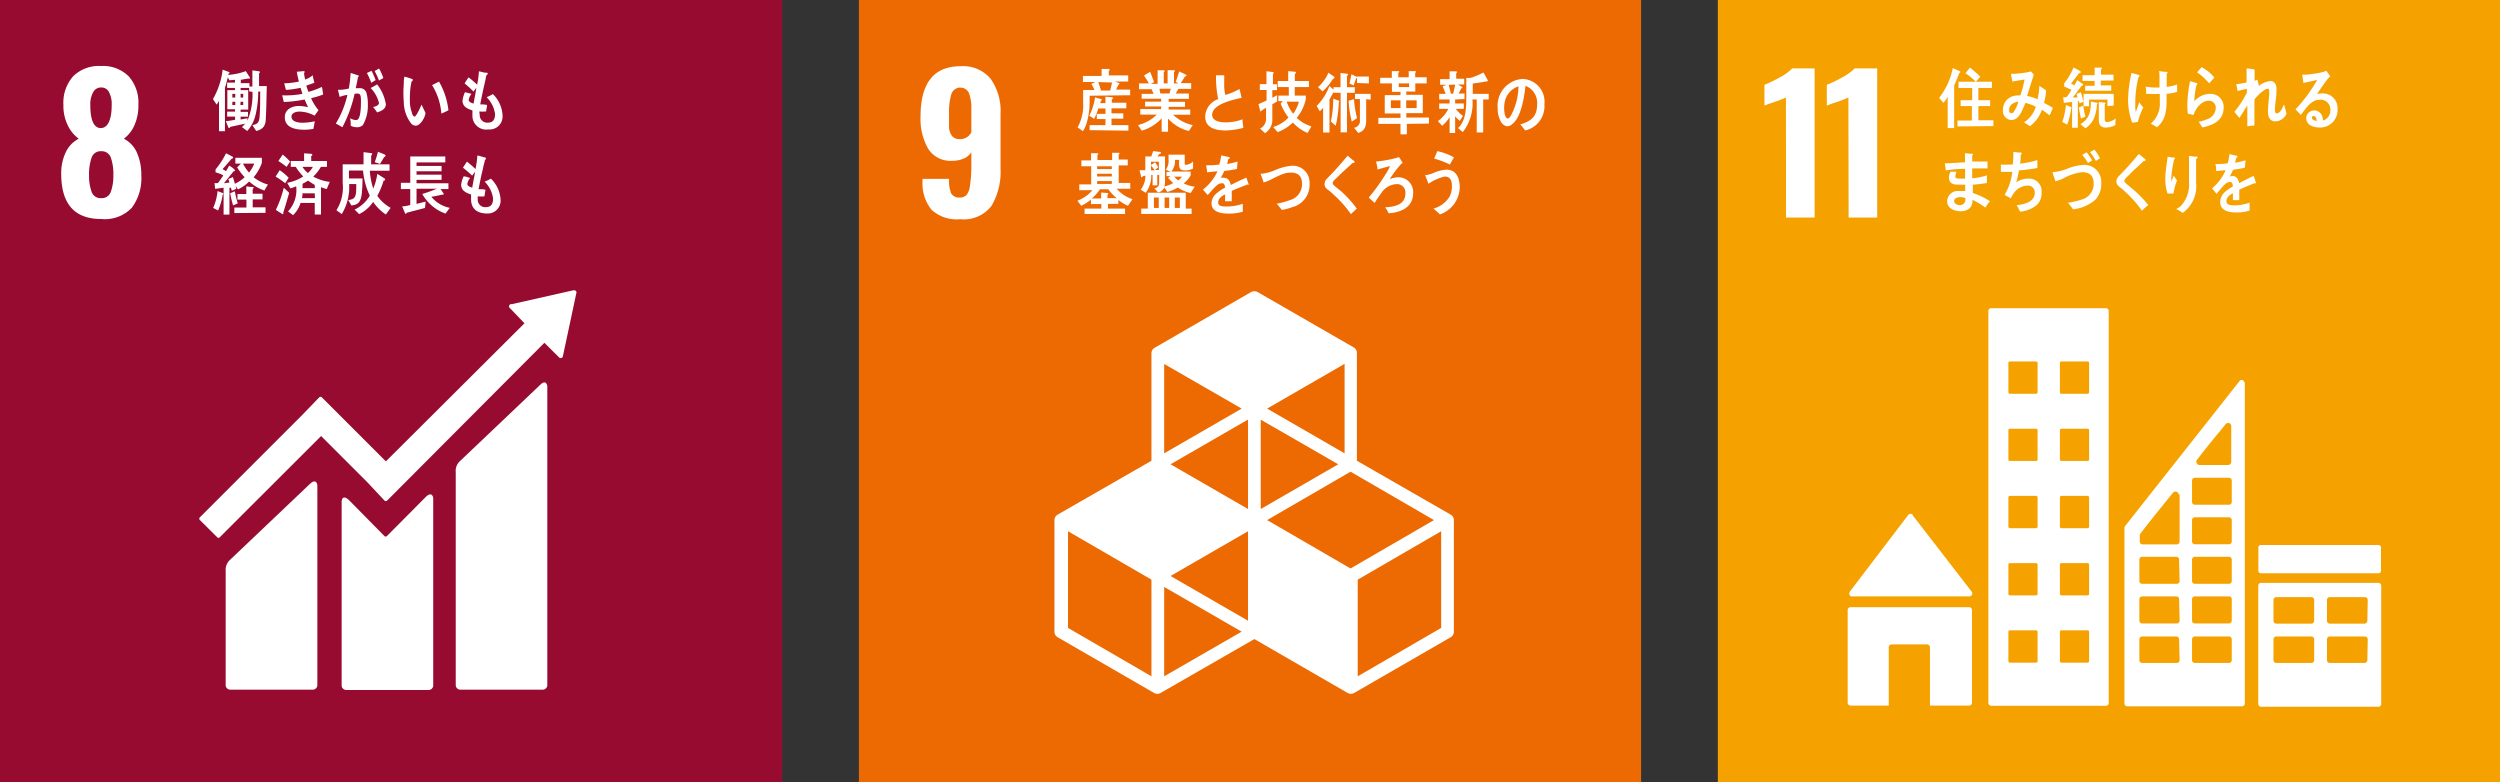
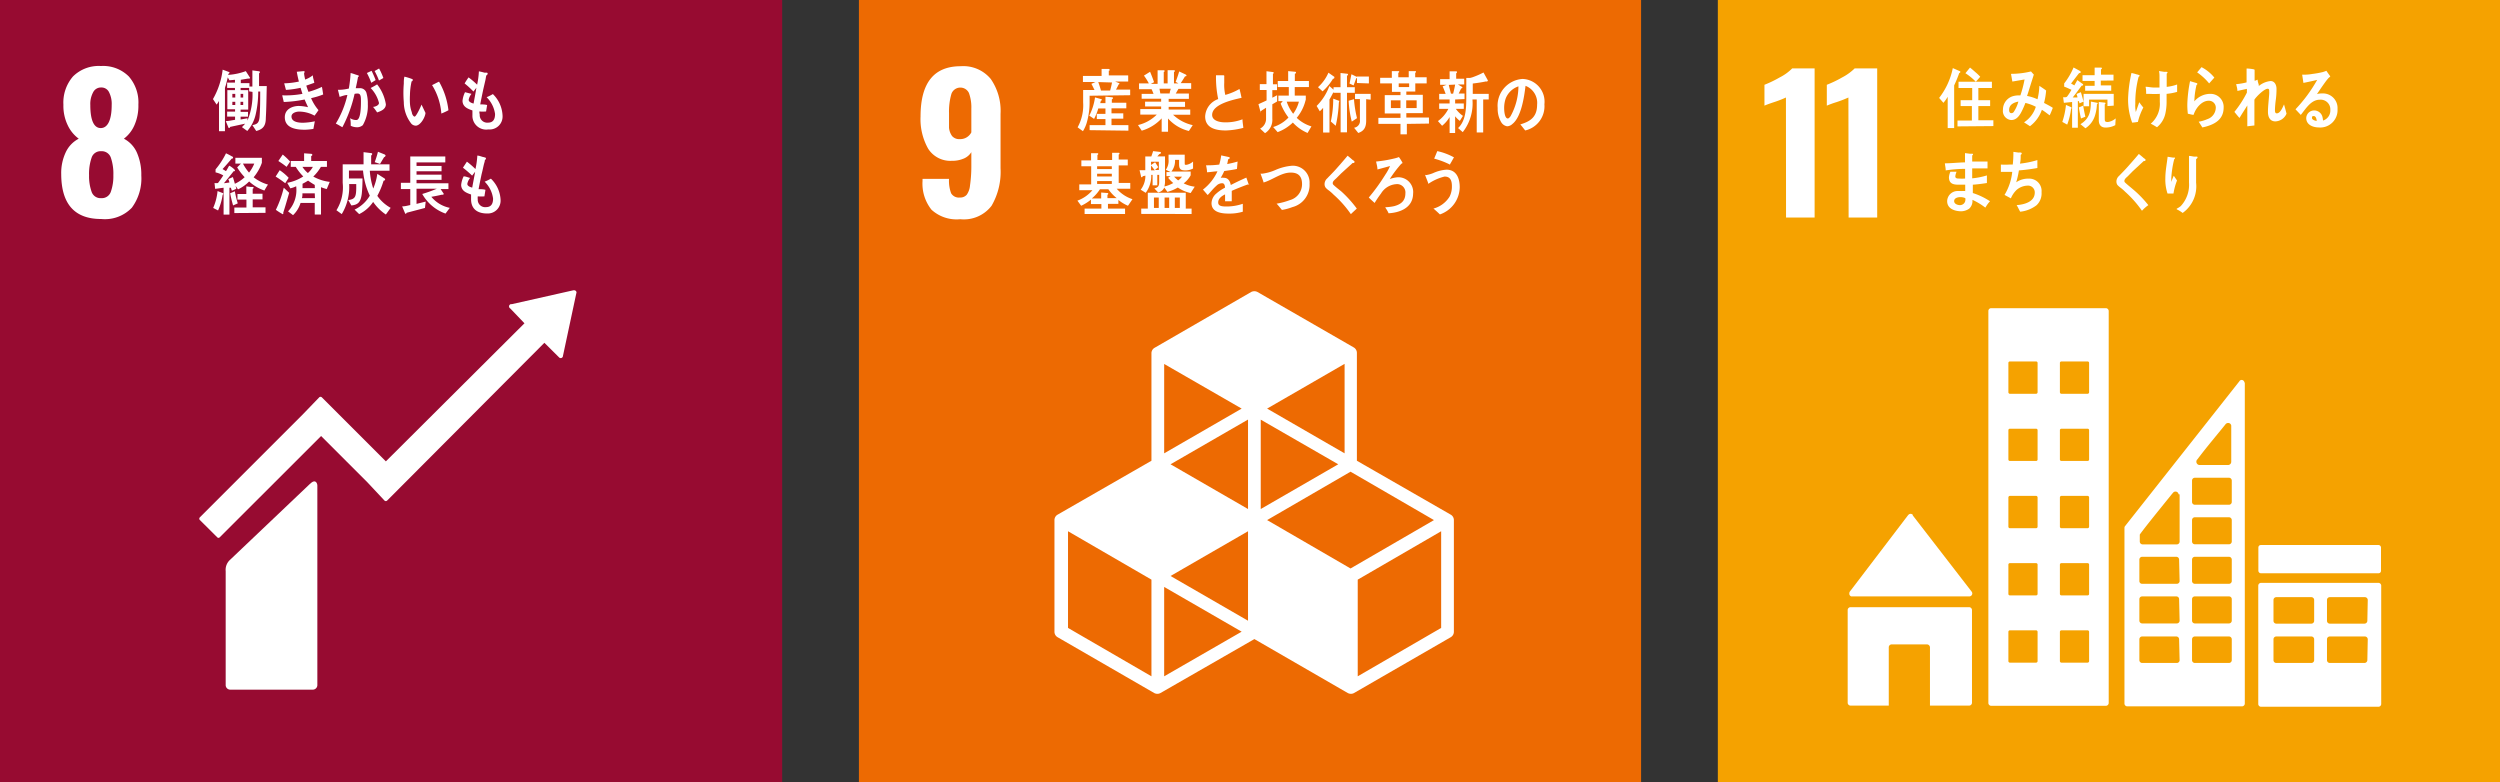
<svg xmlns="http://www.w3.org/2000/svg" width="239.72" height="75" viewBox="0 0 239.72 75">
  <rect x="0" y="0" width="239.72" height="75" fill="#333333" stroke="none" />
  <defs>
    <style>.cls-1{fill:#ed6a02;}.cls-2{fill:#fff;}.cls-3{fill:#f5a200;}.cls-4{fill:#970b31;}</style>
  </defs>
  <g id="レイヤー_2" data-name="レイヤー 2">
    <g id="レイヤー_2-2" data-name="レイヤー 2">
      <rect class="cls-1" x="82.36" width="75" height="75" />
      <path class="cls-2" d="M89.32,20.11a4,4,0,0,1-.86-2.75v-.21H91a3.44,3.44,0,0,0,.2,1.38.86.86,0,0,0,.84.41.81.81,0,0,0,.66-.27,1.79,1.79,0,0,0,.31-.87A13,13,0,0,0,93.14,16V14.59a1.56,1.56,0,0,1-.72.61,2.78,2.78,0,0,1-1.15.22A2.52,2.52,0,0,1,89,14.26a5.75,5.75,0,0,1-.73-3.09c0-3.22,1.28-4.82,3.85-4.82A3.41,3.41,0,0,1,95,7.57a5.34,5.34,0,0,1,.94,3.35v5.21a6.47,6.47,0,0,1-.86,3.6,3.34,3.34,0,0,1-3,1.29A3.56,3.56,0,0,1,89.32,20.11Zm3.82-7.42V10.41a4,4,0,0,0-.23-1.49A.91.91,0,0,0,91.23,9,6.07,6.07,0,0,0,91,10.85c0,.61,0,1.08,0,1.4a1.61,1.61,0,0,0,.29.79.89.89,0,0,0,.74.3A1.19,1.19,0,0,0,93.14,12.69Z" />
      <path class="cls-2" d="M139.11,49.35l-9-5.17V33.84a.61.61,0,0,0-.31-.53L120.58,28a.66.66,0,0,0-.61,0l-9.26,5.35a.6.6,0,0,0-.3.53V44.18l-9,5.17a.6.6,0,0,0-.3.53V60.57a.6.6,0,0,0,.3.53l9.26,5.35a.68.68,0,0,0,.31.08.64.64,0,0,0,.3-.08l9-5.17,8.95,5.17a.68.68,0,0,0,.31.08.64.64,0,0,0,.3-.08l9.27-5.35a.6.6,0,0,0,.3-.53V49.88A.6.6,0,0,0,139.11,49.35ZM119.67,59.52l-7.43-4.29,7.43-4.29Zm8.65-15-7.43,4.29V40.24Zm-8.65,4.29-7.43-4.29,7.43-4.29Zm1.83,1.06,8-4.64,8,4.64-8,4.64Zm7.43-6.4-7.43-4.29,7.43-4.29Zm-9.87-4.29-7.43,4.29V34.9Zm-8.65,25.67-8-4.64V50.94l8,4.64Zm1.22,0V56.28l7.43,4.29Zm26.56-4.64-8,4.64V55.58l8-4.64Z" />
      <path class="cls-2" d="M104.48,9.18c0,.17,0,.33,0,.5a7.15,7.15,0,0,1-.25,2,3.31,3.31,0,0,1-.39.9l-.51-.37a4.37,4.37,0,0,0,.53-2.39c0-.39,0-.8,0-1.19h1.09c-.1-.2-.19-.4-.3-.59l.4-.18h-1.21V7.28h1.79V6.61l.66,0s.11,0,.11.08,0,.08-.08.09v.45h1.86v.59h-1.25l.35.14a.06.06,0,0,1,.06.06s0,.06-.07.07c-.09.17-.16.33-.26.5h1.36v.54Zm0,3.3V12H106v-.58h-.83v-.5H106V10.4h-.69a4.77,4.77,0,0,1-.4,1l-.46-.31A5.62,5.62,0,0,0,105,9.34l.58.16s.07,0,.07.07a.08.08,0,0,1-.09.08l-.06.24H106V9.27l.67.06s.06.05.06.08-.08.1-.12.12v.32H108v.54h-1.42v.48h1.13v.51h-1.13V12h1.62v.53Zm.83-4.61c.08.21.2.59.26.81a.22.22,0,0,1-.29,0h1.17c.07-.26.13-.51.18-.77Z" />
      <path class="cls-2" d="M114,12.56a3.89,3.89,0,0,1-2-1.2v1.27h-.61V11.35a4.18,4.18,0,0,1-1.91,1.18l-.36-.54a3.74,3.74,0,0,0,1.8-1h-1.58v-.53h2v-.25h-1.54V9.75h1.54V9.47h-1.87V9h1.14c-.06-.15-.12-.31-.19-.45h-1.2V8h.94a5.25,5.25,0,0,0-.47-.75l.59-.37c.13.32.26.64.38,1l-.31.16H111V6.74l.61,0s.06,0,.06.07-.05.08-.08.09V8h.37V6.73l.63,0s.06,0,.06.07,0,.08-.08.09V8H113l-.27-.15c.12-.32.24-.64.34-1l.63.3a.13.13,0,0,1,.07.1c0,.07-.1.07-.14.07-.13.22-.27.44-.41.65h1v.55H113l-.26.45H114v.51h-1.94v.28h1.57v.49h-1.57v.25h2.07V11h-1.65a4,4,0,0,0,1.89,1Zm-2.82-4.05.08.45h.9c0-.15.07-.31.1-.45Z" />
      <path class="cls-2" d="M117.56,12.51c-.77,0-2-.12-2-1.35a1.86,1.86,0,0,1,1.25-1.66,10.24,10.24,0,0,1-.21-2.28l.49,0,.24,0s.06,0,.06.06a.1.1,0,0,1,0,.07c0,.2,0,.4,0,.59a4.29,4.29,0,0,0,.1,1.16h0a5.63,5.63,0,0,0,1.36-.57c.08.28.14.57.2.85-.67.16-2.82.57-2.82,1.64,0,.59.8.71,1.18.71a4.47,4.47,0,0,0,1.73-.29c0,.27.06.55.08.82A7.56,7.56,0,0,1,117.56,12.51Z" />
      <path class="cls-2" d="M122,10v1.38a1.5,1.5,0,0,1-.7,1.39l-.47-.44a1.06,1.06,0,0,0,.57-1v-1c-.15.1-.31.19-.46.3s0,.13-.08.13,0,0,0-.06l-.19-.71c.26-.12.52-.23.78-.36V8.63h-.65V8.07h.64V6.83l.63.08a.07.07,0,0,1,.06.06s0,.09-.07.11v1h.39v.56H122v.73l.46-.24v.6Zm3.38,2.75a4,4,0,0,1-1.41-1,4.19,4.19,0,0,1-1.46.92l-.43-.49a3.36,3.36,0,0,0,1.47-.91,5.31,5.31,0,0,1-.75-1.34L123,9.7h-.42V9.17h1V8.35h-1.06V7.77h1V6.82l.66.06a.08.08,0,0,1,.09.09c0,.06-.08.1-.11.11v.69h1.35v.58h-1.36v.82h1.06v.38s-.07.24-.08.28a4.17,4.17,0,0,1-.79,1.47,3.54,3.54,0,0,0,1.41.82Zm-2-3a4,4,0,0,0,.62,1.16,3.45,3.45,0,0,0,.55-1.16Z" />
      <path class="cls-2" d="M129.16,8.9v3.79h-.61V8.9h-.68V8.82c-.13.25-.25.49-.39.72v3.17h-.61V10.34a2.48,2.48,0,0,1-.32.33l-.3-.51a5.26,5.26,0,0,0,1.22-1.91l.4.35V8.36h.67V7l.63.07s.09,0,.09.07a.13.13,0,0,1-.1.12V8.36h.75V8.9Zm-1.34-1.35a5.28,5.28,0,0,1-1,1.21l-.44-.4a3.94,3.94,0,0,0,1-1.39l.57.4s0,0,0,.08A.11.11,0,0,1,127.82,7.55Zm.56,2.27a12.23,12.23,0,0,1-.3,2.24l-.47-.41a10.12,10.12,0,0,0,.23-2.19l.57.21a.08.08,0,0,1,0,.06S128.4,9.81,128.38,9.82Zm1.24,1.84a9.88,9.88,0,0,1-.3-2l.51-.15a11.13,11.13,0,0,0,.29,1.82Zm.5-3.7V7.49a.06.06,0,0,1-.07,0c-.08.23-.17.47-.26.7l-.39-.18c.07-.29.12-.59.19-.89l.51.25,0,0V7.34h1.16V8ZM131,9.51v2.06c0,.65-.22,1-.76,1.18l-.4-.5a.66.66,0,0,0,.56-.75v-2h-.47V9h1.5v.56Z" />
      <path class="cls-2" d="M134.9,11.88v1h-.61v-1h-2.12V11.3h2.12v-.42h-1.51V9.12h1.51V8.81h-.82V8h-1.13V7.46h1.12V6.82l.64,0s.07,0,.07.06-.06.08-.09.1v.43h1V6.82l.63,0a.07.07,0,0,1,.07.06s0,.08-.08.1v.43h1.1V8h-1.09v.78h-.86v.31h1.58v1.76h-1.58v.42h2.17v.58Zm-.61-2.26h-.92v.74h.92ZM135.12,8h-1v.35h1Zm.72,1.62h-1v.74h1Z" />
      <path class="cls-2" d="M139.53,9.54v.38h.83v.52h-.76a2.7,2.7,0,0,0,.68.67l-.3.48a2.66,2.66,0,0,1-.45-.44v1.6H139V11.22a3,3,0,0,1-.72.84l-.4-.45a3.27,3.27,0,0,0,1-1.17H138V9.92H139V9.54h-1V9h.62c-.09-.24-.18-.49-.29-.72l.38-.15h-.62V7.59H139V6.84l.63,0a.07.07,0,0,1,.08.07.14.14,0,0,1-.08.12v.52h.77v.55h-.6l.37.22a.1.1,0,0,1,.06.07c0,.07-.08.09-.12.09l-.24.49h.56v.53Zm-.61-1.4c.05.24.2.79.25,1-.11.06-.29-.2-.39-.16h.56c.07-.28.14-.57.19-.87Zm3.3,1.4V12.7h-.62V9.54h-.41a4.46,4.46,0,0,1-.93,3.13l-.45-.39c.76-.71.79-1.92.79-3,0-.6,0-1.21,0-1.81l.37,0a2.11,2.11,0,0,0,.36-.11,7.37,7.37,0,0,0,.92-.41l.42.76a.1.1,0,0,1-.09.1.21.21,0,0,1-.11,0c-.41.09-.84.15-1.25.2V9h1.53v.54Z" />
      <path class="cls-2" d="M146.25,12.51c-.16-.19-.31-.4-.47-.58.84-.26,1.61-.62,1.61-1.89a1.75,1.75,0,0,0-1.11-1.81c-.14,1.15-.42,3-1.26,3.66a.78.78,0,0,1-.5.22.81.81,0,0,1-.57-.39,2.5,2.5,0,0,1-.34-1.36A2.56,2.56,0,0,1,146,7.57,2.18,2.18,0,0,1,148.09,10,2.38,2.38,0,0,1,146.25,12.51Zm-1.87-3.07a2.82,2.82,0,0,0-.15.92c0,.27.05,1,.35,1,.1,0,.19-.12.26-.21a6,6,0,0,0,.76-2.87A2,2,0,0,0,144.38,9.44Z" />
      <path class="cls-2" d="M108.16,19.73a3.66,3.66,0,0,1-.92-.56v.38h-1V20h1.64v.52H104V20h1.61v-.43h-1v-.43a4.23,4.23,0,0,1-.94.59l-.36-.49a3.4,3.4,0,0,0,1.44-1h-1.26v-.56h1.14V15.94h-.94v-.56h.93v-.69l.62,0a.07.07,0,0,1,.07.07.12.12,0,0,1-.08.1v.48h1.41v-.69l.64,0a.08.08,0,0,1,.07.07.12.12,0,0,1-.08.1v.48h.87v.56h-.87v1.68h1.11v.56h-1.3a3.38,3.38,0,0,0,1.51,1Zm-1.88-1.58h-.81a3.88,3.88,0,0,1-.78.88h.9v-.57l.61.05a.07.07,0,0,1,.07.06.13.13,0,0,1-.08.11V19h.89A4,4,0,0,1,106.28,18.15Zm.33-2.21H105.2v.27h1.41Zm0,.72H105.2v.26h1.41Zm0,.7H105.2v.28h1.41Z" />
      <path class="cls-2" d="M114.17,18.51a3.36,3.36,0,0,1-1.23-.53,3.79,3.79,0,0,1-1,.42l-.3-.42a.78.78,0,0,1-.59.47l-.36-.38c.31-.09.46-.19.46-.59v-.71l-.18,0v1h-.45v-1l-.13,0a2.75,2.75,0,0,1-.53,1.72l-.48-.3a2.19,2.19,0,0,0,.45-1.35l-.27.06c0,.05,0,.09-.08.09s-.06,0-.07-.09l-.14-.58h.55c0-.44,0-.88,0-1.32h.58c.06-.17.12-.34.17-.51l.68.08a.08.08,0,0,1,.07.08c0,.08-.09.11-.15.12l-.2.23h.74v2.3a1.85,1.85,0,0,1-.06.58,3.06,3.06,0,0,0,.85-.33,3.86,3.86,0,0,1-.49-.5l.23-.16h-.39V16.5h.4l-.46-.22a1.49,1.49,0,0,0,.26-1c0-.15,0-.3,0-.45h1.55c0,.25,0,.5,0,.75s0,.22.18.22a1.26,1.26,0,0,0,.62-.31l0,.67a1.58,1.58,0,0,1-.7.18c-.41,0-.64-.05-.64-.58,0-.14,0-.29,0-.43h-.39a1.62,1.62,0,0,1-.35,1.12h1.85v.36a2.38,2.38,0,0,1-.67.77,3.09,3.09,0,0,0,1.06.32Zm-4.74,2V20h.63V18.48h3.64V20h.56v.52Zm1.69-5h-.75v.31l.39-.26c.11.15.2.31.3.47l-.31.27.37,0Zm-.75.32v.5l.36,0C110.61,16.19,110.5,16,110.37,15.88Zm.74,3.11h-.46v1h.46Zm1,0h-.44v1h.44Zm.47-2a4.38,4.38,0,0,0,.39.36,1.58,1.58,0,0,0,.37-.36Zm.55,2h-.48v1h.48Z" />
      <path class="cls-2" d="M119.72,17.69a.13.13,0,0,1-.08,0c-.4.14-1.16.44-1.53.61v1h-.64v-.66c-.44.21-.66.47-.66.77s.25.39.75.39a4.8,4.8,0,0,0,1.61-.26l0,.76a4.48,4.48,0,0,1-1.38.18c-1.08,0-1.62-.34-1.62-1a1.26,1.26,0,0,1,.46-.92,3.68,3.68,0,0,1,.83-.56c0-.28-.1-.43-.26-.43a.77.77,0,0,0-.56.24,4.59,4.59,0,0,0-.43.44c-.2.22-.33.38-.41.45l-.45-.52a4.7,4.7,0,0,0,1.39-1.75c-.3,0-.62.07-1,.09,0-.25-.06-.47-.09-.67a8.68,8.68,0,0,0,1.26-.07,5.64,5.64,0,0,0,.19-.88l.74.16s.07,0,.07.08,0,.07-.09.1-.08.27-.15.49a8.39,8.39,0,0,0,1-.24l-.06.71c-.3.07-.71.13-1.22.2a4.56,4.56,0,0,1-.34.65,1.08,1.08,0,0,1,.31,0c.34,0,.56.22.66.69.44-.23.94-.47,1.49-.71l.25.72C119.79,17.67,119.77,17.69,119.72,17.69Z" />
      <path class="cls-2" d="M123.92,19.86a4.84,4.84,0,0,1-1,.27c-.17-.2-.33-.42-.51-.6a7,7,0,0,0,1.27-.34,1.58,1.58,0,0,0,1.17-1.54c0-.84-.46-1.11-1.1-1.1-.9,0-1.72.7-2.59.95,0-.09-.28-.8-.28-.84s.08,0,.11,0a4.56,4.56,0,0,0,1.33-.37,5,5,0,0,1,1.6-.4,1.61,1.61,0,0,1,1.65,1.72A2.19,2.19,0,0,1,123.92,19.86Z" />
      <path class="cls-2" d="M129.53,20.53a10.28,10.28,0,0,0-1.66-1.87,3.8,3.8,0,0,0-.48-.42,1.55,1.55,0,0,1-.27-.24.56.56,0,0,1-.11-.35.74.74,0,0,1,.26-.55c.26-.28.54-.55.8-.84s.77-.87,1.15-1.33c.16.13.32.26.47.4a.7.7,0,0,1,.19.15.11.11,0,0,1,0,.06c0,.09-.12.1-.18.09l-1.1,1-.46.46c-.07.07-.15.13-.22.21a.41.41,0,0,0-.13.26.26.26,0,0,0,.1.19c.23.22.49.41.73.61A11,11,0,0,1,130.1,20Z" />
      <path class="cls-2" d="M133.15,20.45a2.7,2.7,0,0,0-.3-.52.14.14,0,0,1,0-.06s0,0,0,0a4.48,4.48,0,0,0,.82-.1c.57-.15,1.09-.44,1.09-1.23a.8.8,0,0,0-.9-.88,1.85,1.85,0,0,0-1.44.9c-.22.29-.42.59-.61.9-.19-.17-.38-.34-.56-.52a18.2,18.2,0,0,0,1.57-2.17,5,5,0,0,0,.47-.85l-.43.12-.78.21c0-.25-.08-.51-.13-.76a12.45,12.45,0,0,0,1.81-.31,2.78,2.78,0,0,0,.38-.12,4.28,4.28,0,0,1,.34.54.09.09,0,0,1-.1.09,11.43,11.43,0,0,0-1.12,1.48A2.84,2.84,0,0,1,134,17a1.42,1.42,0,0,1,1.5,1.57C135.48,20,134.1,20.4,133.15,20.45Z" />
      <path class="cls-2" d="M138.07,20.56c-.2-.19-.41-.39-.62-.56A2.62,2.62,0,0,0,139,18.85a2.13,2.13,0,0,0,.22-1c0-.59-.19-.92-.7-.92a4.61,4.61,0,0,0-1.56.7c0-.1-.3-.78-.3-.84s.05,0,.08,0a3,3,0,0,0,.68-.19,3.62,3.62,0,0,1,1.28-.33c.88,0,1.27.71,1.27,1.69A2.8,2.8,0,0,1,138.07,20.56Zm1-4.76a7.86,7.86,0,0,0-1.55-.59l.3-.72a5.85,5.85,0,0,1,1.6.6C139.27,15.33,139.16,15.57,139,15.8Z" />
      <rect class="cls-3" x="164.72" width="75" height="75" />
      <path class="cls-2" d="M171.25,9.35a10.56,10.56,0,0,1-1.13.44c-.49.16-.8.28-.93.34v-2a10.81,10.81,0,0,0,1.45-.7,4.67,4.67,0,0,0,1.21-.87H174v14.3h-2.74Z" />
      <path class="cls-2" d="M177.24,9.35a11.61,11.61,0,0,1-1.13.44,9.62,9.62,0,0,0-.94.34v-2a10.85,10.85,0,0,0,1.46-.7,5.05,5.05,0,0,0,1.21-.87H180v14.3h-2.74Z" />
      <path class="cls-2" d="M177.51,57.19h11.33a.29.29,0,0,0,.28-.28.32.32,0,0,0-.07-.19h0l-5.64-7.3,0-.06a.31.31,0,0,0-.21-.09.29.29,0,0,0-.18.07l0,0-.06.06-5.5,7.22-.08.1a.3.3,0,0,0-.05.16A.28.28,0,0,0,177.51,57.19Z" />
      <path class="cls-2" d="M188.81,58.22H177.45a.28.28,0,0,0-.28.28v8.88a.28.28,0,0,0,.28.28h3.66V62.07a.28.28,0,0,1,.27-.28h3.4a.29.29,0,0,1,.28.28v5.59h3.75a.28.28,0,0,0,.28-.28V58.5A.28.28,0,0,0,188.81,58.22Z" />
      <path class="cls-2" d="M228.05,55.89H216.82a.27.27,0,0,0-.28.27V67.51a.27.27,0,0,0,.28.26h11.23a.27.27,0,0,0,.28-.26V56.16a.27.27,0,0,0-.28-.27M221.9,63.3a.27.27,0,0,1-.27.27h-3.36a.27.27,0,0,1-.27-.27v-2a.27.27,0,0,1,.27-.27h3.36a.27.27,0,0,1,.27.27Zm0-3.77a.27.27,0,0,1-.27.27h-3.36a.27.27,0,0,1-.27-.27v-2a.27.27,0,0,1,.27-.27h3.36a.27.27,0,0,1,.27.27ZM227,63.3a.28.28,0,0,1-.28.27H223.4a.27.27,0,0,1-.27-.27v-2a.27.27,0,0,1,.27-.27h3.36a.28.28,0,0,1,.28.27Zm0-3.77a.28.28,0,0,1-.28.27H223.4a.27.27,0,0,1-.27-.27v-2a.27.27,0,0,1,.27-.27h3.36a.28.28,0,0,1,.28.27Z" />
      <path class="cls-2" d="M201.93,29.55h-11a.27.27,0,0,0-.27.27V67.41a.28.28,0,0,0,.27.27h11a.28.28,0,0,0,.27-.27V29.82a.28.28,0,0,0-.27-.27m-6.55,33.84a.15.15,0,0,1-.14.15h-2.52a.15.15,0,0,1-.14-.15v-2.8a.15.15,0,0,1,.14-.15h2.52a.15.15,0,0,1,.14.15Zm0-6.44a.14.14,0,0,1-.14.14h-2.52a.14.14,0,0,1-.14-.14V54.14a.14.14,0,0,1,.14-.14h2.52a.14.14,0,0,1,.14.14Zm0-6.45a.15.15,0,0,1-.14.15h-2.52a.15.15,0,0,1-.14-.15V47.7a.15.15,0,0,1,.14-.15h2.52a.15.15,0,0,1,.14.15Zm0-6.44a.14.14,0,0,1-.14.14h-2.52a.14.14,0,0,1-.14-.14V41.25a.14.14,0,0,1,.14-.14h2.52a.14.14,0,0,1,.14.14Zm0-6.45a.15.15,0,0,1-.14.15h-2.52a.15.15,0,0,1-.14-.15v-2.8a.14.14,0,0,1,.14-.15h2.52a.14.14,0,0,1,.14.15Zm4.94,25.78a.15.15,0,0,1-.14.15h-2.52a.15.15,0,0,1-.14-.15v-2.8a.15.15,0,0,1,.14-.15h2.52a.15.15,0,0,1,.14.15Zm0-6.44a.14.14,0,0,1-.14.14h-2.52a.14.14,0,0,1-.14-.14V54.14a.14.14,0,0,1,.14-.14h2.52a.14.14,0,0,1,.14.14Zm0-6.45a.15.15,0,0,1-.14.15h-2.52a.15.15,0,0,1-.14-.15V47.7a.15.15,0,0,1,.14-.15h2.52a.15.15,0,0,1,.14.15Zm0-6.44a.14.14,0,0,1-.14.14h-2.52a.14.14,0,0,1-.14-.14V41.25a.14.14,0,0,1,.14-.14h2.52a.14.14,0,0,1,.14.14Zm0-6.45a.15.15,0,0,1-.14.15h-2.52a.15.15,0,0,1-.14-.15v-2.8a.14.14,0,0,1,.14-.15h2.52a.14.14,0,0,1,.14.15Z" />
      <rect class="cls-2" x="216.55" y="52.26" width="11.76" height="2.71" rx="0.23" />
      <path class="cls-2" d="M215.21,36.64a.28.28,0,0,0-.27-.21.31.31,0,0,0-.16.06h0l-.09.12L203.86,50.33l-.05.07a.28.28,0,0,0-.1.21V67.46a.27.27,0,0,0,.27.27h11a.27.27,0,0,0,.27-.27V36.76A.27.27,0,0,0,215.21,36.64Zm-4.55,7.45.08-.09c.74-1,2-2.49,2.59-3.23l.08-.1a.32.32,0,0,1,.24-.11.29.29,0,0,1,.3.25v3.47a.31.31,0,0,1-.29.31H210.9a.32.32,0,0,1-.24-.5ZM209,63.3a.27.27,0,0,1-.27.27H205.4a.27.27,0,0,1-.26-.27v-2a.27.27,0,0,1,.26-.27h3.28a.27.27,0,0,1,.27.27Zm0-3.79a.27.27,0,0,1-.27.27H205.4a.27.27,0,0,1-.26-.27V57.45a.26.26,0,0,1,.26-.26h3.28a.26.26,0,0,1,.27.26Zm0-3.79a.27.27,0,0,1-.27.26H205.4a.26.26,0,0,1-.26-.26V53.66a.27.27,0,0,1,.26-.27h3.28a.27.27,0,0,1,.27.27Zm0-8.31v4.52a.27.27,0,0,1-.27.27h-3.28a.27.27,0,0,1-.27-.27v-.57s0-.07,0-.1l0,0s0,0,0,0l0,0c.41-.6,2.31-2.93,3.1-3.91l.08-.09a.3.3,0,0,1,.54.13Zm5,15.89a.27.27,0,0,1-.27.27h-3.27a.27.27,0,0,1-.27-.27v-2a.27.27,0,0,1,.27-.27h3.27a.27.27,0,0,1,.27.27Zm0-3.79a.27.27,0,0,1-.27.27h-3.27a.27.27,0,0,1-.27-.27V57.45a.26.26,0,0,1,.27-.26h3.27a.26.26,0,0,1,.27.26Zm0-3.79a.27.27,0,0,1-.27.26h-3.27a.27.27,0,0,1-.27-.26V53.66a.27.27,0,0,1,.27-.27h3.27a.27.27,0,0,1,.27.27Zm0-3.8a.27.27,0,0,1-.27.27h-3.27a.27.27,0,0,1-.27-.27V49.87a.27.27,0,0,1,.27-.27h3.27a.27.27,0,0,1,.27.27Zm0-3.79a.27.27,0,0,1-.27.27h-3.27a.27.27,0,0,1-.27-.27V46.08a.27.27,0,0,1,.27-.27h3.27a.27.27,0,0,1,.27.27Z" />
      <path class="cls-2" d="M187.87,7a12.39,12.39,0,0,1-.49,1.19v4.09h-.62v-3a3.54,3.54,0,0,1-.41.58l-.41-.47a6.89,6.89,0,0,0,1.31-2.86l.71.31a.08.08,0,0,1,0,.08C188,6.93,187.91,7,187.87,7Zm-.17,5.12v-.56h1.38V10.17H188V9.61h1.11V8.44H187.8v-.6H191v.6h-1.3V9.61h1.13v.56h-1.13v1.36h1.44v.56Zm1.76-4.28a5.73,5.73,0,0,0-1-.82l.44-.54c.18.14.36.3.53.45a4.57,4.57,0,0,1,.45.43Z" />
      <path class="cls-2" d="M196.54,11.06c-.25-.18-.49-.38-.75-.53a3.3,3.3,0,0,1-1.14,1.57l-.57-.37a2.74,2.74,0,0,0,1.13-1.49,4.11,4.11,0,0,0-1-.37c-.08.22-.17.43-.27.64-.24.51-.53,1-1.09,1a.87.87,0,0,1-.79-1,1.34,1.34,0,0,1,1-1.3,2.18,2.18,0,0,1,.67-.06,10.72,10.72,0,0,0,.4-1.53l-1.17.2-.13-.74h.06a8,8,0,0,0,1.86-.23,3.65,3.65,0,0,0,.27.3c-.12.39-.25.78-.37,1.17s-.18.59-.28.88a4.24,4.24,0,0,1,1,.32,6.08,6.08,0,0,0,.18-1.29c.22.15.44.29.65.45A6.92,6.92,0,0,1,196,9.87c.28.15.57.29.84.47C196.75,10.58,196.65,10.83,196.54,11.06Zm-3.89-.51c0,.16.06.3.21.3a.28.28,0,0,0,.23-.11,3.46,3.46,0,0,0,.45-1C193.15,9.82,192.65,10,192.65,10.55Z" />
      <path class="cls-2" d="M198.59,10.44a6.41,6.41,0,0,1-.37,1.51l-.47-.26a7.27,7.27,0,0,0,.35-1.63l.53.23s0,0,0,.06A.1.1,0,0,1,198.59,10.44Zm3.49-.27V9.55h-1.76v.64h-.53V9.74l-.39.17-.06-.21h-.1v2.55h-.55V9.78l-.79.08-.07-.54a1.26,1.26,0,0,0,.27,0,.23.23,0,0,0,.14-.1,6.33,6.33,0,0,0,.39-.61c-.23-.1-.46-.22-.7-.3V8a6.84,6.84,0,0,0,.9-1.53l.57.31s.12.06.12.13-.1.11-.16.1c-.25.32-.5.65-.77,1,.1.06.21.11.31.18.1-.16.2-.34.29-.51l.5.36a.1.1,0,0,1,.06.09c0,.08-.09.08-.14.08-.29.38-.56.77-.86,1.13a3.55,3.55,0,0,0,.46,0,1.8,1.8,0,0,0-.1-.33l.42-.17c.1.3.17.6.26.91V9h2.89v1.13Zm-2.54,1.19c-.08-.35-.15-.7-.2-1.06l.41-.17c.06.35.13.71.21,1.06ZM201.07,10a4.2,4.2,0,0,1-.18,1.06,2.25,2.25,0,0,1-.92,1.24l-.48-.39c.82-.51,1-1.13,1-2.17l.57.11a.07.07,0,0,1,.08.07A.1.1,0,0,1,201.07,10Zm.37-2.27v.46h1v.51h-2.5V8.23h.91V7.76h-1.16V7.21h1.16V6.48l.61,0s.09,0,.09.07a.12.12,0,0,1-.09.1v.51h1.2v.56ZM202.83,12a1.92,1.92,0,0,1-.94.23c-.39,0-.64-.22-.64-.71V9.78l.56.06s.08,0,.08.07a.1.1,0,0,1-.07.09v1.31c0,.31,0,.39.31.39a1.45,1.45,0,0,0,.74-.35Z" />
      <path class="cls-2" d="M205,11.69a5.52,5.52,0,0,1-.55.07,6.35,6.35,0,0,1-.39-2.37A13.11,13.11,0,0,1,204.38,7a4.07,4.07,0,0,1,.5.13,1.29,1.29,0,0,1,.21.06s.07,0,.07.07a.12.12,0,0,1-.09.1,9.71,9.71,0,0,0-.32,2.58,3.11,3.11,0,0,0,.05.8l.33-.94a4.91,4.91,0,0,0,.39.51A5.8,5.8,0,0,0,205,11.69ZM207.75,9c0,.28,0,.57,0,.85a5.15,5.15,0,0,1-.11,1,2.32,2.32,0,0,1-.81,1.35c-.2-.12-.39-.24-.6-.34a2.5,2.5,0,0,0,.87-2.09c0-.26,0-.51,0-.77a8.39,8.39,0,0,1-1,0h-.31c0-.23,0-.45-.06-.68.24,0,.48.06.72.07h.62c0-.35,0-.7,0-1,0-.19,0-.38-.05-.58l.52.08a.85.85,0,0,1,.22,0,.07.07,0,0,1,.08.07.16.16,0,0,1-.08.1c0,.42,0,.85,0,1.27a4.19,4.19,0,0,0,1-.23c0,.23,0,.48,0,.71A5.33,5.33,0,0,1,207.75,9Z" />
      <path class="cls-2" d="M211.52,12.14l-.34.08-.35-.55s0,0,0,0a3.41,3.41,0,0,0,.81-.24,1.17,1.17,0,0,0,.82-1,.66.66,0,0,0-.68-.77c-.64,0-1.23.68-1.44,1.35-.18,0-.37-.08-.55-.1a6.44,6.44,0,0,1-.05-1A13.23,13.23,0,0,1,210,7.78l.64.19a.09.09,0,0,1,.06.08.12.12,0,0,1-.08.1,7.6,7.6,0,0,0-.21,1.57A2,2,0,0,1,212,9a1.25,1.25,0,0,1,1.22,1.33C213.21,11.46,212.37,11.9,211.52,12.14ZM211.83,8a5.47,5.47,0,0,0-1.15-1.06l.42-.5a3.89,3.89,0,0,1,1.23,1Z" />
      <path class="cls-2" d="M218.18,11.64c-.49,0-.71-.38-.71-.92s.08-1.14.12-1.71a2.35,2.35,0,0,0,0-.26c0-.12,0-.24-.15-.24-.32,0-1.08.74-1.27,1.05,0,.81,0,1.65,0,2.47l-.68.08c0-.68,0-1.37,0-2-.25.41-.51.8-.75,1.2-.17-.18-.32-.38-.49-.58a10.13,10.13,0,0,0,1.2-1.85V8.52l-.91.2c0-.22-.07-.44-.12-.65a5.87,5.87,0,0,0,1-.17c0-.44,0-.89,0-1.33a3.84,3.84,0,0,1,.7.08.08.08,0,0,1,.07.09s0,.07,0,.07c0,.32,0,.63,0,.93.1,0,.19-.07.29-.1,0,.17.07.34.11.5s-.18.25-.28.39v0a2.12,2.12,0,0,1,1.41-.76c.37,0,.57.35.57.75a7.89,7.89,0,0,1-.06,1,9,9,0,0,0-.09,1v0c0,.14,0,.35.17.35.34,0,.56-.55.7-.86.08.29.17.59.24.89A1.21,1.21,0,0,1,218.18,11.64Z" />
      <path class="cls-2" d="M222.33,12.22c-.45,0-1.19-.2-1.19-.9a.76.76,0,0,1,.79-.73.82.82,0,0,1,.76.6,2.2,2.2,0,0,1,.06.37,1,1,0,0,0,.7-1,.93.93,0,0,0-1-1c-.83,0-1.31.8-1.83,1.46l-.51-.54a14,14,0,0,0,2.08-2.82c-.44.11-.88.2-1.32.29l-.12-.79H221a4.4,4.4,0,0,0,.73-.07,8.92,8.92,0,0,0,1-.18l.34-.12.38.54-.16.14a5.07,5.07,0,0,0-.36.45c-.26.36-.51.73-.76,1.1a1.67,1.67,0,0,1,.5-.06,1.4,1.4,0,0,1,1.47,1.5A1.66,1.66,0,0,1,222.33,12.22Zm-.47-1.09c-.1,0-.17,0-.17.18s.32.28.46.28C222.12,11.4,222.07,11.13,221.86,11.13Z" />
      <path class="cls-2" d="M190.37,19.91a6.3,6.3,0,0,0-1.24-.75,1,1,0,0,1-.31.85,1.4,1.4,0,0,1-.75.25c-.55,0-1.38-.2-1.36-1a1,1,0,0,1,.91-.94,3.09,3.09,0,0,1,.43,0,2.58,2.58,0,0,1,.39,0c0-.21,0-.41,0-.61h-.56c-.42,0-1,0-1-.71a1.54,1.54,0,0,1,.14-.53l.59,0a1.59,1.59,0,0,0-.12.44c0,.21.22.21.34.21a4,4,0,0,0,.6,0c0-.31,0-.62,0-.93a13,13,0,0,0-1.86.15c0-.23-.06-.45-.08-.68.64,0,1.29-.08,1.93-.09,0-.2,0-.4,0-.61v-.28l.46.06.25,0s.06,0,.06.06a.11.11,0,0,1-.08.1c0,.2,0,.39,0,.59l1.47,0v.66h-1.47c0,.32,0,.63,0,.95a6.9,6.9,0,0,0,1.41-.28l0,.73c-.45.07-.9.13-1.35.16,0,.27,0,.54,0,.8a6.59,6.59,0,0,1,1.65.79C190.63,19.49,190.5,19.7,190.37,19.91ZM188.45,19a1.15,1.15,0,0,0-.48-.1c-.2,0-.58.07-.59.37s.36.4.56.4.51-.14.52-.53C188.46,19.07,188.45,19,188.45,19Z" />
      <path class="cls-2" d="M195.28,19.68a3.1,3.1,0,0,1-1.57.62c-.12-.21-.21-.43-.34-.63.62-.05,1.74-.26,1.74-1.21a.65.65,0,0,0-.72-.66,1.68,1.68,0,0,0-1,.39,2.36,2.36,0,0,0-.57.83l-.61-.33a5.31,5.31,0,0,0,.74-2.21c-.22,0-.43,0-.64,0h-.45c0-.24,0-.47,0-.7a7.34,7.34,0,0,0,.81,0H193a10,10,0,0,0,.06-1.22l.5.07a.85.85,0,0,1,.22,0,.09.09,0,0,1,.08.09.14.14,0,0,1-.1.12c0,.29,0,.57-.07.85a8.84,8.84,0,0,0,1.67-.34v.76a17.48,17.48,0,0,1-1.77.23,8.58,8.58,0,0,1-.26,1.14,2,2,0,0,1,1.2-.35,1.18,1.18,0,0,1,1.23,1.3A1.55,1.55,0,0,1,195.28,19.68Z" />
-       <path class="cls-2" d="M200.89,19.18a3.93,3.93,0,0,1-2.11.89c-.16-.22-.32-.44-.49-.63a6.88,6.88,0,0,0,1.27-.29,1.56,1.56,0,0,0,1.2-1.51c0-.85-.44-1.13-1.08-1.13a4.86,4.86,0,0,0-1.89.63,6,6,0,0,1-.71.25c0-.09-.27-.82-.27-.84s.07-.05.1-.05a4.32,4.32,0,0,0,1.35-.34,5.06,5.06,0,0,1,1.61-.35,1.62,1.62,0,0,1,1.61,1.77A2.13,2.13,0,0,1,200.89,19.18Zm-.67-3.55a7.35,7.35,0,0,0-.56-.78l.42-.25a5.1,5.1,0,0,1,.53.78Zm.75-.2a5.58,5.58,0,0,0-.56-.84l.42-.24a4.42,4.42,0,0,1,.53.82Z" />
      <path class="cls-2" d="M205.39,20.21a10.43,10.43,0,0,0-1.61-1.82,4.45,4.45,0,0,0-.47-.41,2,2,0,0,1-.27-.24.57.57,0,0,1-.1-.34.72.72,0,0,1,.25-.53c.26-.27.52-.53.77-.81s.76-.85,1.13-1.3c.15.13.31.25.46.39a1.24,1.24,0,0,1,.18.14.14.14,0,0,1,0,.06c0,.09-.11.1-.17.09l-1.08,1-.44.45c-.07.07-.15.13-.21.2a.44.44,0,0,0-.13.25.23.23,0,0,0,.1.19c.22.21.47.4.7.6A10.4,10.4,0,0,1,206,19.67C205.76,19.84,205.58,20,205.39,20.21Z" />
      <path class="cls-2" d="M208.41,18.56l-.57,0a4.2,4.2,0,0,1-.21-1.46c0-.69.14-1.38.22-2.07l.5.08.2,0a.07.07,0,0,1,0,.07.16.16,0,0,1-.07.09,9.52,9.52,0,0,0-.28,1.84c0,.13,0,.26,0,.39s0,0,0,0,0-.05,0-.05a6.25,6.25,0,0,1,.24-.6l.31.46A5.75,5.75,0,0,0,208.41,18.56Zm2.17-3.31c0,.75,0,1.52,0,2.28a3.14,3.14,0,0,1-1.29,2.89,3,3,0,0,0-.57-.35s0,0,0,0,0,0,0-.06a2.2,2.2,0,0,0,.38-.24,3,3,0,0,0,.8-2.26c0-.85,0-1.71,0-2.56.16,0,.34.05.5.07a2.16,2.16,0,0,1,.27,0,.07.07,0,0,1,.05.07A.23.23,0,0,1,210.58,15.25Z" />
-       <path class="cls-2" d="M216.23,17.58s0,0-.08,0c-.37.14-1.09.44-1.43.61v1h-.61v-.66c-.41.2-.62.47-.62.76s.24.4.71.4a4.29,4.29,0,0,0,1.51-.26l0,.76a4,4,0,0,1-1.3.18c-1,0-1.52-.34-1.52-1a1.32,1.32,0,0,1,.42-.93,3.79,3.79,0,0,1,.79-.55c0-.29-.1-.44-.25-.44a.73.73,0,0,0-.53.25,4.66,4.66,0,0,0-.4.43l-.38.46-.43-.53a4.61,4.61,0,0,0,1.3-1.74l-.91.08c0-.25,0-.47-.08-.67a7.75,7.75,0,0,0,1.19-.07,6.22,6.22,0,0,0,.17-.88l.7.16s.06,0,.06.08,0,.07-.08.1-.07.27-.14.49a7.46,7.46,0,0,0,1-.24l-.06.71c-.28.07-.67.13-1.14.2a4.86,4.86,0,0,1-.32.65.92.92,0,0,1,.29-.05c.32,0,.52.23.62.69.41-.23.88-.47,1.39-.71l.24.72C216.29,17.55,216.27,17.58,216.23,17.58Z" />
      <rect class="cls-4" width="75" height="75" />
      <path class="cls-2" d="M5.87,16.69a4.65,4.65,0,0,1,.43-2.08A2.79,2.79,0,0,1,7.55,13.3,3.37,3.37,0,0,1,6.49,12a4.26,4.26,0,0,1-.41-1.95A3.83,3.83,0,0,1,7,7.33a3.5,3.5,0,0,1,2.68-1,3.48,3.48,0,0,1,2.67,1,3.79,3.79,0,0,1,.92,2.7,4.62,4.62,0,0,1-.39,2,3.22,3.22,0,0,1-1,1.27,2.77,2.77,0,0,1,1.25,1.34,5.23,5.23,0,0,1,.42,2.18,4.73,4.73,0,0,1-.91,3.1A3.57,3.57,0,0,1,9.7,21Q5.88,21,5.87,16.69Zm4.76,1.69a4.49,4.49,0,0,0,.24-1.58,4.75,4.75,0,0,0-.24-1.68.92.92,0,0,0-.93-.62.9.9,0,0,0-.92.63,4.76,4.76,0,0,0-.24,1.67,4.49,4.49,0,0,0,.24,1.58A.9.9,0,0,0,9.7,19,.91.91,0,0,0,10.63,18.38Zm.08-8.31a2.46,2.46,0,0,0-.25-1.22.8.8,0,0,0-.76-.46.83.83,0,0,0-.77.46,2.35,2.35,0,0,0-.27,1.22c0,1.47.35,2.21,1,2.21S10.71,11.54,10.71,10.07Z" />
-       <path class="cls-2" d="M51.8,36.9l-7.66,7.28a1.27,1.27,0,0,0-.44,1.09V65.69a.44.44,0,0,0,.44.44h7.91a.44.44,0,0,0,.43-.44V37.08c0-.24-.18-.68-.68-.18" />
      <path class="cls-2" d="M29.73,46.39l-7.66,7.28a1.29,1.29,0,0,0-.43,1.09V65.69a.44.44,0,0,0,.43.44H30a.44.44,0,0,0,.43-.44V46.57c0-.24-.19-.68-.69-.18" />
      <path class="cls-2" d="M55.28,28.06a.23.23,0,0,0-.07-.17.35.35,0,0,0-.14-.06H55L49.1,29.16H49a.23.23,0,0,0-.12.06.22.22,0,0,0,0,.32l.07.06L50.29,31,37,44.24,30.86,38.1a.18.18,0,0,0-.25,0L29,39.77h0l-9.84,9.84a.18.18,0,0,0,0,.25l1.67,1.66a.16.16,0,0,0,.24,0l9.72-9.71,4.45,4.45,0,0L36.87,48a.18.18,0,0,0,.25,0L52.2,32.87l1.41,1.4a.21.21,0,0,0,.31,0,.2.2,0,0,0,.06-.14v0l1.28-6Z" />
-       <path class="cls-2" d="M40.81,47.67,37.1,51.4a.17.17,0,0,1-.24,0L33.51,48c-.62-.61-.75-.12-.75.12v17.6a.44.44,0,0,0,.43.44h7.92a.44.44,0,0,0,.43-.44V47.8c0-.24-.19-.68-.73-.13" />
      <path class="cls-2" d="M25.49,11.29c0,.77-.26,1.1-.92,1.27L24.2,12c.46-.09.64-.21.69-.79.06-.8.06-1.62.06-2.43h-.19A9.69,9.69,0,0,1,24.51,11a3.57,3.57,0,0,1-.8,1.56l-.51-.37c.1-.11.21-.21.3-.33l-1.44.31c0,.05,0,.09-.08.09s-.08,0-.1-.09l-.23-.56c.3,0,.59-.08.89-.12v-.31h-.76v-.48h.76v-.22H21.8V8.64h.73V8.43h-.75V7.92h.75V7.65L22,7.7l-.16-.28c-.06.25-.12.51-.19.76a1.38,1.38,0,0,0-.08.27v4.13H21V9.68a2.64,2.64,0,0,1-.23.35l-.35-.53a7.4,7.4,0,0,0,.93-2.82l.65.24S22,7,22,7s-.07.08-.11.09l0,.09a5.93,5.93,0,0,0,1.68-.36l.41.64a.07.07,0,0,1-.07.07.12.12,0,0,1-.1,0l-.72.12v.32h.83v.33h.28V6.75l.61.08s.11,0,.11.09a.13.13,0,0,1-.08.11c0,.41,0,.82,0,1.22h.74C25.55,9.26,25.55,10.27,25.49,11.29ZM22.56,9h-.28v.35h.28Zm0,.76h-.28v.31h.28ZM23.32,9h-.25v.35h.25Zm0,.76h-.26v.31h.26Zm.57-1V8.43h-.82v.21h.73v1.87h-.73v.22h.71v.46h-.71v.27l.66-.12,0,.22a6.52,6.52,0,0,0,.48-2.75Z" />
-       <path class="cls-2" d="M29.83,9.41a4.35,4.35,0,0,0,.71,1.15c-.12.18-.25.36-.38.53a3.07,3.07,0,0,0-1.49-.39c-.23,0-.72.11-.72.47,0,.56.76.6,1.11.6a6.13,6.13,0,0,0,1.13-.14c-.05.24-.09.48-.14.73a5.56,5.56,0,0,1-.81.08c-.7,0-1.93-.09-1.93-1.2,0-.81.78-1.08,1.35-1.08a4.34,4.34,0,0,1,.88.12c-.11-.24-.23-.49-.33-.74a12.27,12.27,0,0,1-2,.24l-.15-.64A8.72,8.72,0,0,0,29,9l-.18-.58a9.26,9.26,0,0,1-1.4.2c-.06-.21-.11-.42-.17-.63a7.54,7.54,0,0,0,1.41-.17c-.08-.31-.15-.63-.2-.94l.67-.06h0a.07.07,0,0,1,.08.07.16.16,0,0,1-.05.11c0,.21.06.42.1.63A2.84,2.84,0,0,0,30,7.22c0,.24.1.47.14.72l-.77.27q.09.3.21.6a7.72,7.72,0,0,0,1.29-.48c.05.25.08.49.12.73A7.34,7.34,0,0,1,29.83,9.41Z" />
+       <path class="cls-2" d="M29.83,9.41a4.35,4.35,0,0,0,.71,1.15c-.12.18-.25.36-.38.53a3.07,3.07,0,0,0-1.49-.39c-.23,0-.72.11-.72.47,0,.56.76.6,1.11.6a6.13,6.13,0,0,0,1.13-.14c-.05.24-.09.48-.14.73a5.56,5.56,0,0,1-.81.08c-.7,0-1.93-.09-1.93-1.2,0-.81.78-1.08,1.35-1.08a4.34,4.34,0,0,1,.88.12c-.11-.24-.23-.49-.33-.74a12.27,12.27,0,0,1-2,.24l-.15-.64A8.72,8.72,0,0,0,29,9l-.18-.58a9.26,9.26,0,0,1-1.4.2c-.06-.21-.11-.42-.17-.63a7.54,7.54,0,0,0,1.41-.17c-.08-.31-.15-.63-.2-.94l.67-.06h0a.07.07,0,0,1,.08.07.16.16,0,0,1-.05.11c0,.21.06.42.1.63A2.84,2.84,0,0,0,30,7.22c0,.24.1.47.14.72l-.77.27q.09.3.21.6a7.72,7.72,0,0,0,1.29-.48c.05.25.08.49.12.73A7.34,7.34,0,0,1,29.83,9.41" />
      <path class="cls-2" d="M34.79,12a.83.83,0,0,1-.62.2,1.31,1.31,0,0,1-.54-.14c0-.24,0-.48-.06-.73a1.08,1.08,0,0,0,.6.18c.45,0,.44-1.44.44-1.81s0-.73-.31-.73A1.26,1.26,0,0,0,34,9a12.74,12.74,0,0,1-1.17,3.2c-.22-.12-.42-.25-.63-.35a9.17,9.17,0,0,0,1.11-2.74c-.25,0-.51.11-.75.18,0-.07-.16-.68-.16-.68s0,0,.05,0h.14a4.14,4.14,0,0,0,.86-.12A12.79,12.79,0,0,0,33.62,7a4.42,4.42,0,0,1,.48.15l.23.07s.07,0,.07.08,0,.06-.07.07c-.06.36-.14.73-.22,1.09l.33,0a.64.64,0,0,1,.72.54,3.55,3.55,0,0,1,.11,1A3.69,3.69,0,0,1,34.79,12Zm.81-4.06A6.86,6.86,0,0,0,35.18,7l.45-.21c.14.28.27.58.39.89Zm.56,2.84a5.17,5.17,0,0,0-.39-.53c.16,0,.57-.13.57-.38a3.14,3.14,0,0,0-.8-1.43c.21-.11.42-.22.62-.35A4.12,4.12,0,0,1,37,10C37,10.49,36.48,10.67,36.16,10.78Zm.18-3.06a6.86,6.86,0,0,0-.42-.91l.43-.24a5.74,5.74,0,0,1,.41.91Z" />
      <path class="cls-2" d="M39.9,12.05a.6.6,0,0,1-.44-.17,3.36,3.36,0,0,1-.74-2.09,10.45,10.45,0,0,1,0-1.77c0-.23,0-.45.06-.67a5.19,5.19,0,0,1,.79.25.08.08,0,0,1,0,.07c0,.07,0,.11-.1.13a6.34,6.34,0,0,0-.16,1.31,7.3,7.3,0,0,0,0,.81,3,3,0,0,0,.18.85c0,.13.13.41.27.41s.56-.89.66-1.15l.38.8C40.76,11.27,40.33,12,39.9,12.05Zm2.42-1.16a6,6,0,0,0-.89-2.73c.22-.1.44-.23.67-.33A7.13,7.13,0,0,1,43,10.57C42.79,10.69,42.56,10.79,42.32,10.89Z" />
      <path class="cls-2" d="M46.83,12.41a1.32,1.32,0,0,1-1.53-1.36c0-.15,0-.31,0-.46-.4-.14-.94-.32-.95-.92a2.4,2.4,0,0,1,.24-.83l.62.16a1.26,1.26,0,0,0-.27.57c0,.22.32.32.47.36.09-.51.19-1,.27-1.52-.09.12-.19.24-.28.37A8.86,8.86,0,0,0,44.55,8c.12-.2.24-.39.38-.58a7.77,7.77,0,0,1,.82.7,7.73,7.73,0,0,0,.17-1.28,5.29,5.29,0,0,1,.54.13l.22,0s.08,0,.08.09-.07.13-.11.16-.07.3-.1.44l-.21.91c-.1.48-.21,1-.29,1.44.21,0,.44,0,.66.06l-.1.62a4.87,4.87,0,0,1-.65,0A2.72,2.72,0,0,0,46,11a.72.72,0,0,0,.79.76c.47,0,.68-.29.68-.83a2.79,2.79,0,0,0-.81-1.61,4.2,4.2,0,0,0,.6-.3,3.05,3.05,0,0,1,.93,2.09A1.24,1.24,0,0,1,46.83,12.41Z" />
      <path class="cls-2" d="M21.35,18.67a5.63,5.63,0,0,1-.44,1.51l-.47-.24a5.23,5.23,0,0,0,.42-1.62l.49.19a.09.09,0,0,1,.06.09A.09.09,0,0,1,21.35,18.67Zm4-.4a4.14,4.14,0,0,1-1.46-.87,3.74,3.74,0,0,1-1.07.76l-.23-.34.07.28a4,4,0,0,1-.43.19L22.14,18,22,18v2.58h-.56V18l-.81.11-.06-.56a1.19,1.19,0,0,0,.33,0c.18-.23.35-.48.51-.73a2.59,2.59,0,0,0-.74-.29v-.29a7.41,7.41,0,0,0,1-1.54,5.93,5.93,0,0,1,.56.29c.05,0,.12.07.12.14s-.09.08-.13.08c-.29.34-.57.67-.88,1l.33.2c.11-.17.2-.34.3-.52.08,0,.56.35.56.45s-.08.08-.12.07c-.31.39-.62.78-.94,1.16L22,17.5a1.83,1.83,0,0,0-.11-.33l.44-.19c.07.21.13.42.19.64a3.44,3.44,0,0,0,.94-.63,5.57,5.57,0,0,1-.72-.94l.36-.36h-.53v-.56h2.54v.48A4.42,4.42,0,0,1,24.32,17a4.09,4.09,0,0,0,1.38.7C25.58,17.86,25.47,18.07,25.35,18.27Zm-3,1.43a11.71,11.71,0,0,1-.28-1.17l.45-.19a8.92,8.92,0,0,0,.28,1.16Zm.12.73V19.9h1.16v-.76h-.86V18.6h.85v-.73l.45.06a.62.62,0,0,1,.19,0,.07.07,0,0,1,.06.07.12.12,0,0,1-.09.1v.48h.94v.54h-.94v.76h1.23v.53Zm.83-4.74a4.32,4.32,0,0,0,.58.86,3.46,3.46,0,0,0,.5-.86Z" />
      <path class="cls-2" d="M27.35,17.57a10,10,0,0,0-.92-.64l.39-.61a4.9,4.9,0,0,1,.86.73Zm-.19,2.82a.17.17,0,0,1,0,.1.05.05,0,0,1-.05.05,6.48,6.48,0,0,1-.66-.42A10.26,10.26,0,0,0,27.21,18l.52.49C27.55,19.1,27.37,19.75,27.16,20.39ZM27.48,16a8.14,8.14,0,0,0-.79-.56l.42-.62a5.71,5.71,0,0,1,.71.68Zm3.85,2.13a5.05,5.05,0,0,1-.55-.18v2.62h-.6V19.46H28.82a2.7,2.7,0,0,1-.72,1.17l-.48-.36a3,3,0,0,0,.78-2.41,2.66,2.66,0,0,1-.56.2l-.3-.53a4.25,4.25,0,0,0,1.54-.61,5,5,0,0,1-.72-.92h-.48v-.56h1.28V14.7l.69.05a.11.11,0,0,1,.1.1c0,.06-.07.1-.11.11v.48h1.51V16h-.58a4.23,4.23,0,0,1-.73.93,4.19,4.19,0,0,0,1.58.51Zm-1.15.41H29c0,.15,0,.31-.05.46h1.25Zm0-.81c-.21-.12-.43-.26-.64-.41a5.54,5.54,0,0,1-.53.3c0,.15,0,.28,0,.42h1.18ZM29,16a2.48,2.48,0,0,0,.52.59A2.08,2.08,0,0,0,30,16Z" />
      <path class="cls-2" d="M37,20.57a4.53,4.53,0,0,1-1.22-1.21,3.4,3.4,0,0,1-1.34,1.17L34,20.1a3.35,3.35,0,0,0,1.46-1.34,7,7,0,0,1-.65-2.41H33.46v.76h1.3a14.46,14.46,0,0,1-.07,1.47c-.1.8-.36,1.06-1,1.12l-.3-.52c.67-.07.75-.34.77-1.09v-.44h-.68a5,5,0,0,1-.71,2.88l-.51-.37a4.16,4.16,0,0,0,.6-2.63c0-.59,0-1.18,0-1.77h2c0-.39,0-.78,0-1.17l.72.09s.11,0,.11.09a.19.19,0,0,1-.1.14c0,.16,0,.31,0,.47s0,.25,0,.38h1.76v.61H35.46a7,7,0,0,0,.33,1.71,5.55,5.55,0,0,0,.39-1.41l.69.44a.15.15,0,0,1,.06.11c0,.08-.11.1-.15.11a7.49,7.49,0,0,1-.6,1.45,3.78,3.78,0,0,0,1.28,1.15Zm-.17-5.5-.39.65-.51-.17a8.1,8.1,0,0,0,.31-1l.64.26s.09.05.09.11S36.88,15.07,36.83,15.07Z" />
      <path class="cls-2" d="M42.72,20.48a4.14,4.14,0,0,1-2.23-1.88,13.53,13.53,0,0,0,1.39-.5H39.94v1.45l.88-.22-.07.61L39,20.4s-.05.1-.1.1a.07.07,0,0,1-.06-.05l-.28-.66c.26,0,.52-.07.78-.13V18.13h-.9v-.6h.9V15h3.36v.57H39.94v.34h2.4v.51h-2.4v.33h2.4v.5h-2.4v.32H43v.56h-.75l.3.45a.09.09,0,0,1-.09.09l-.1,0c-.34.08-.69.15-1,.2a3.06,3.06,0,0,0,1.77,1.06Z" />
      <path class="cls-2" d="M46.69,20.47c-.77,0-1.51-.32-1.52-1.35,0-.16,0-.31,0-.47-.4-.14-.94-.32-.95-.92a2.35,2.35,0,0,1,.24-.82c.21,0,.42.11.62.15a1.26,1.26,0,0,0-.27.57c0,.23.32.32.47.36.09-.51.19-1,.28-1.52l-.29.37a10.4,10.4,0,0,0-.88-.76l.38-.58a8,8,0,0,1,.82.71,8,8,0,0,0,.18-1.29c.17,0,.35.08.53.13a.9.9,0,0,1,.22.06s.08,0,.08.08a.26.26,0,0,1-.11.17c0,.14-.07.3-.1.44-.07.3-.13.6-.21.9-.1.48-.21,1-.29,1.44.22,0,.44,0,.66.06l-.1.63a4.6,4.6,0,0,1-.64,0,1.27,1.27,0,0,0,0,.28.71.71,0,0,0,.8.75c.46,0,.67-.29.67-.82a2.76,2.76,0,0,0-.81-1.62,4.15,4.15,0,0,0,.6-.29A3,3,0,0,1,48,19.17,1.23,1.23,0,0,1,46.69,20.47Z" />
    </g>
  </g>
</svg>